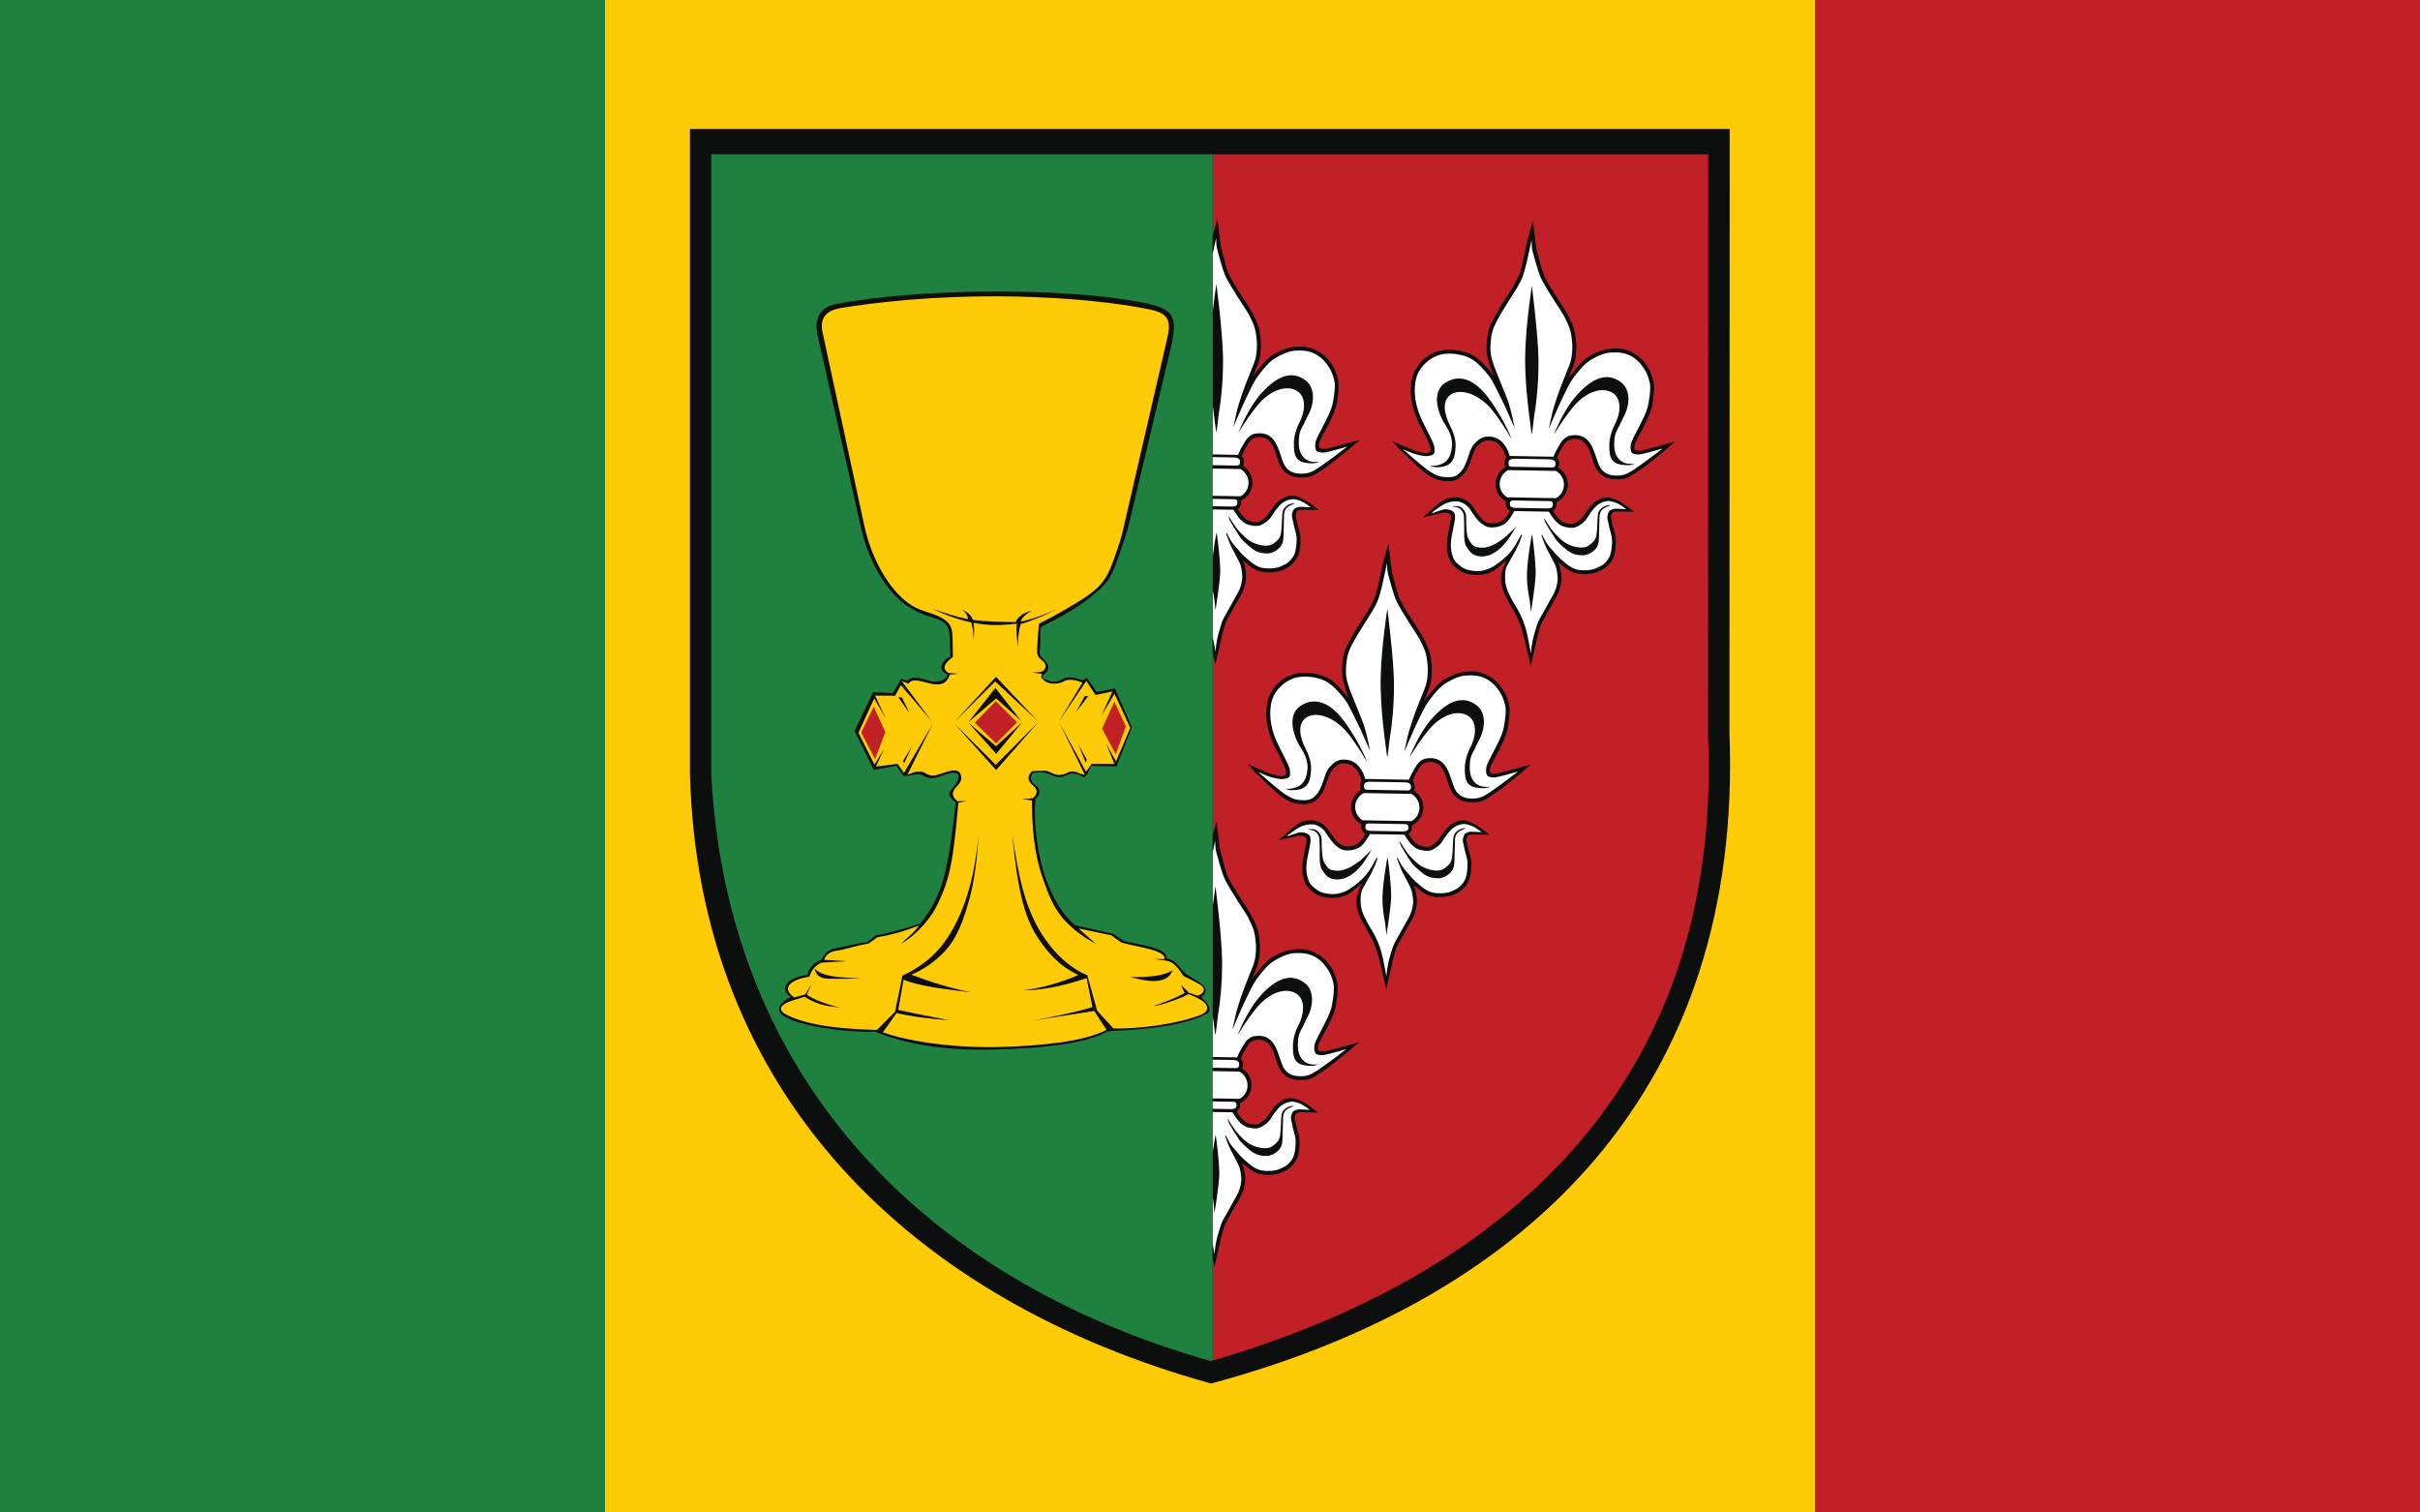
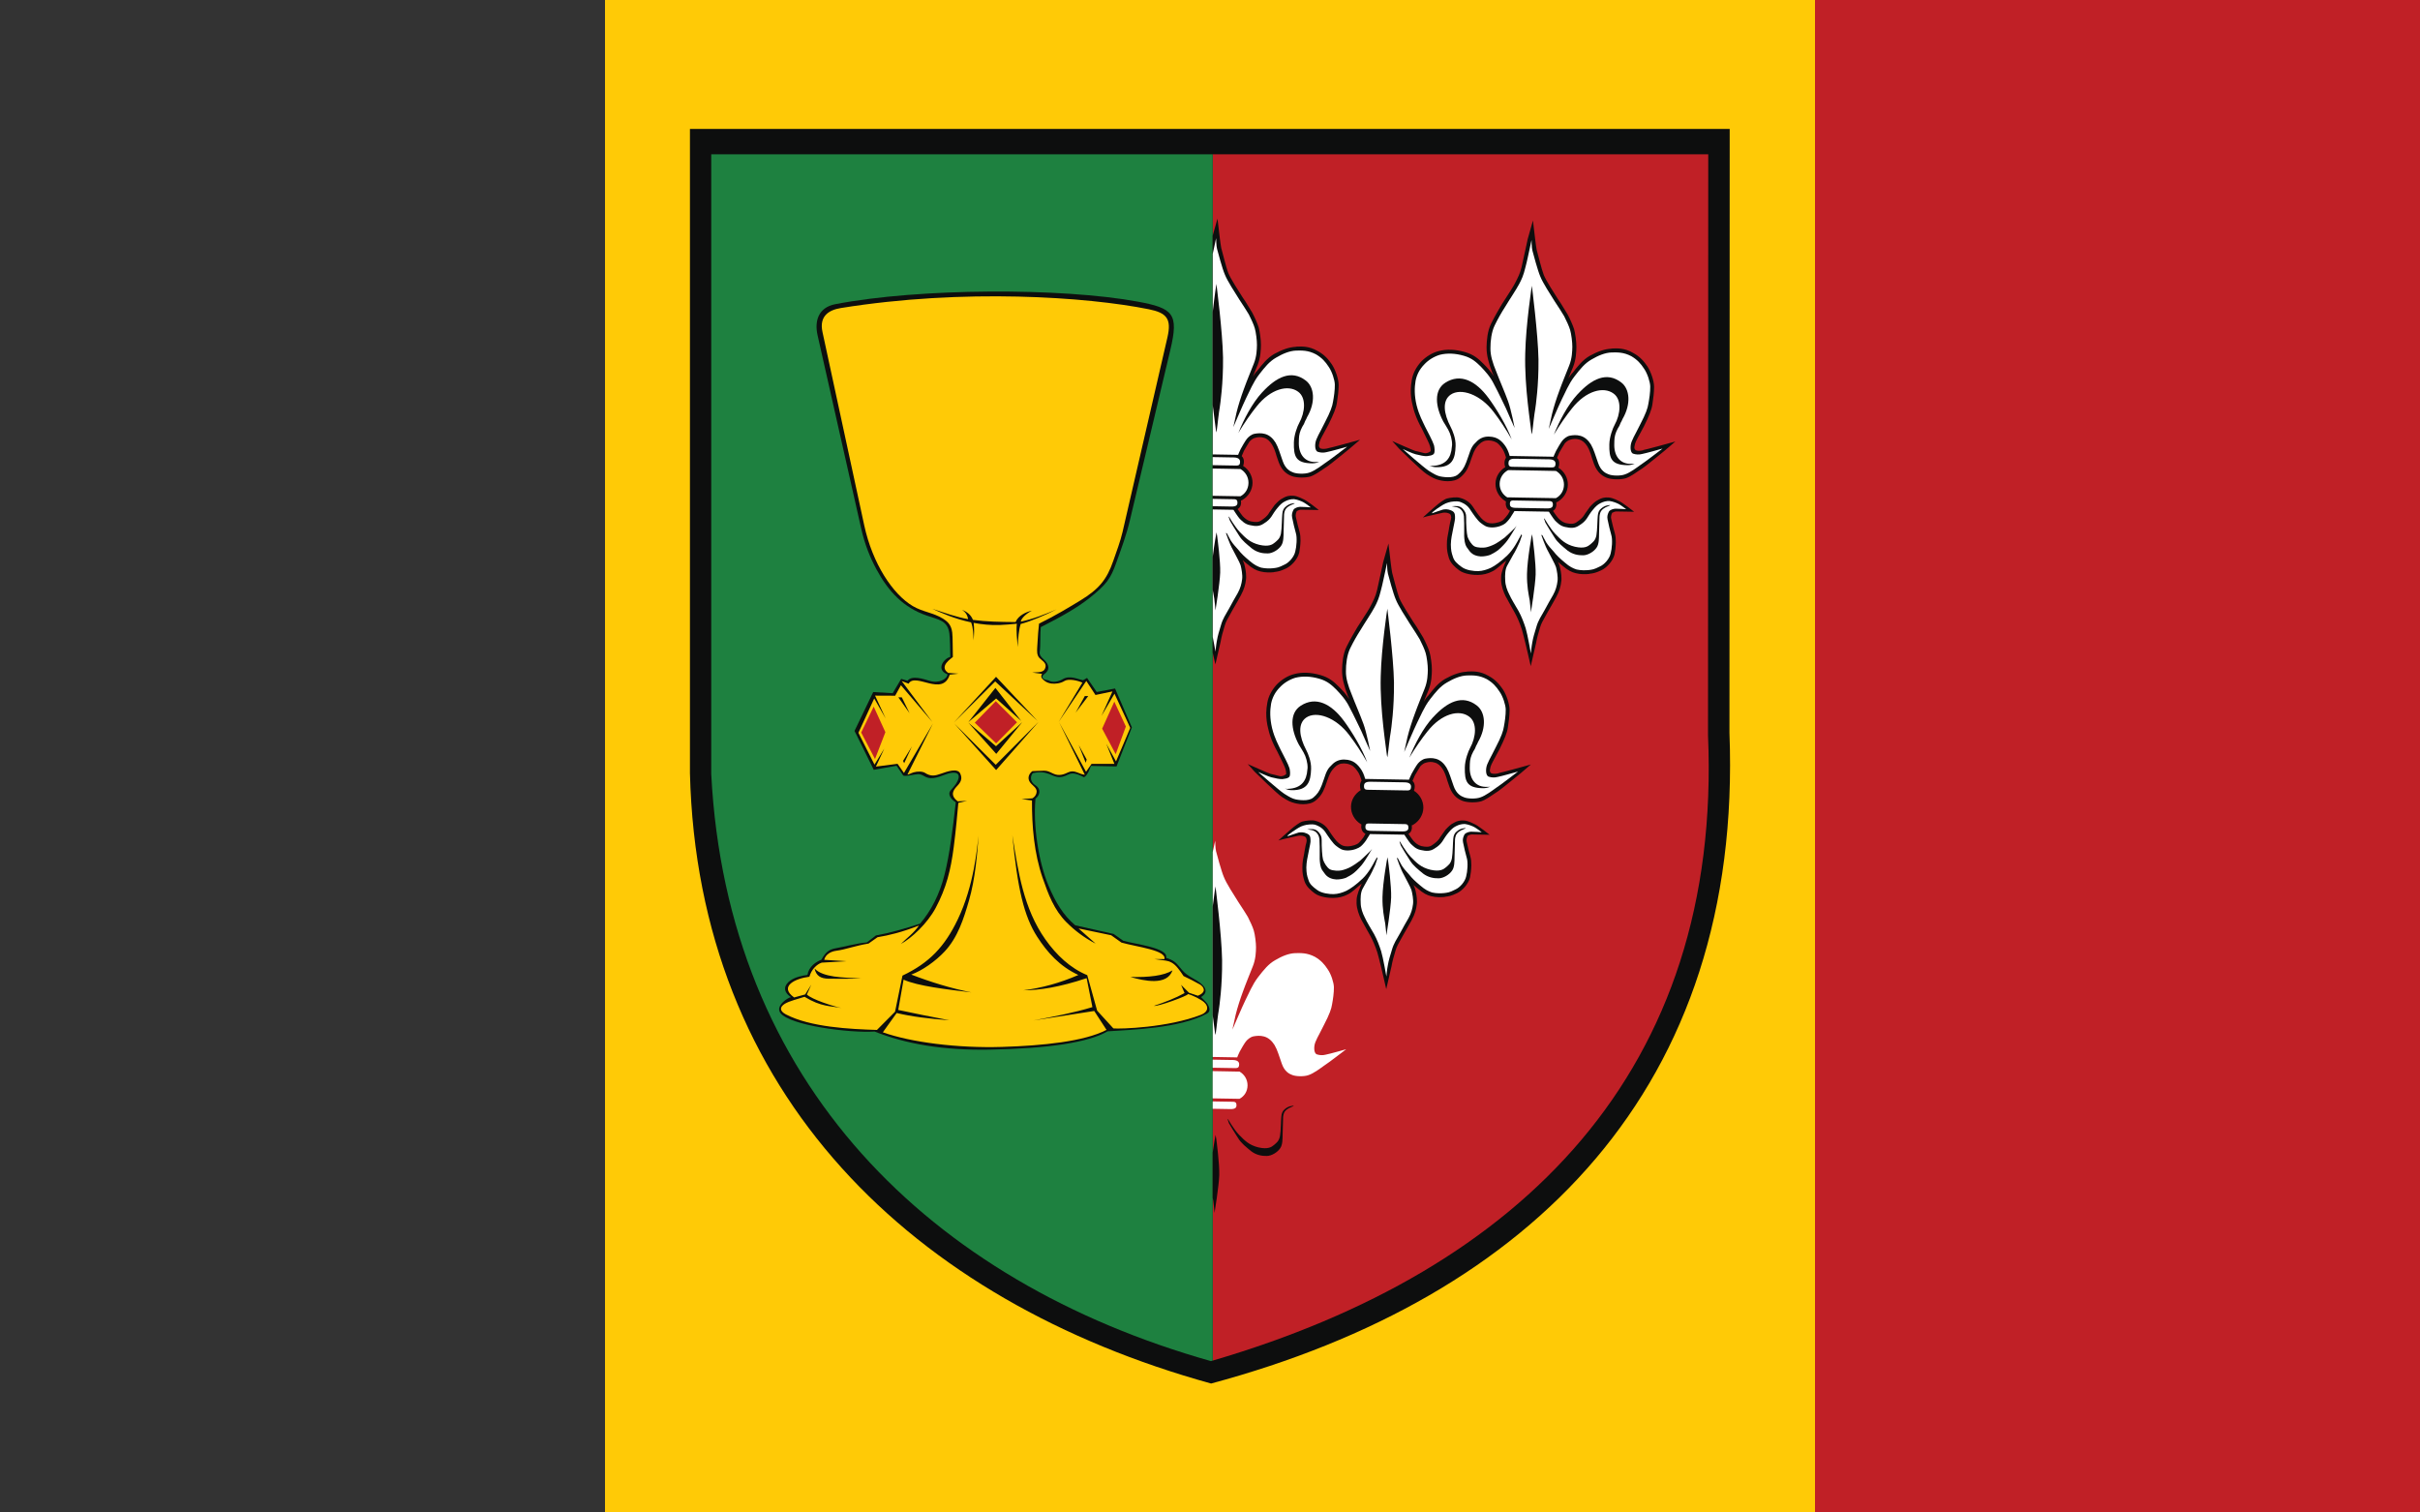
<svg xmlns="http://www.w3.org/2000/svg" id="a" width="800" height="500" viewBox="0 0 800 500">
  <rect x="0" y="0" width="800" height="500" fill="#333333" stroke="none" />
  <rect x="200" width="400" height="500" fill="#ffca06" />
-   <rect width="200" height="500" fill="#1e8140" />
  <rect x="600" width="200" height="500" fill="#c02026" />
  <g id="b">
    <path id="c" d="M228.08,42.62h343.72c0,49.65-.08,149.96-.08,199.62,4.48,117.11-65.32,186.63-171.36,215.13-98.64-27.29-169.66-95.6-172.28-201.78V42.62h0Z" fill="#0d0e0e" fill-rule="evenodd" />
    <path id="d" d="M400.89,51h163.82c0,47.76-.08,144.25-.08,192.02,4.71,110.96-61.7,176.86-163.74,206.77V51h0Z" fill="#c02026" fill-rule="evenodd" />
    <path id="e" d="M235.12,51h165.77V449.79c-.19,.06-.39,.12-.58,.17-92.89-26.25-159.94-91.96-165.19-194.1V51h0Z" fill="#1e8140" fill-rule="evenodd" />
    <path id="f" d="M314.15,217.2c0-1.94-.13-6.52-.31-7.82-.61-4.32-3.54-4.5-7.54-5.9-7.64-2.66-12.58-7.89-16.55-15.25-2.03-3.77-3.84-8.08-5.05-13.46l-14.43-63.96c-1.05-4.64,.21-9.15,5.85-10.25,27.79-5.37,74.8-5.48,99.93-.86,11.84,2.18,13.68,3.99,10.84,15.96l-13.35,56.24c-1.21,5.09-2.82,9.37-4.58,14.28-1.76,4.93-3.05,6.97-8.9,11.59-3.78,2.98-9.01,6.03-16,9.55-.25,2.05-.03,6.12-.35,8.2-.16,1,.52,1.74,1.27,2.42,1.84,1.66,2.3,3.47,.18,4.97-.82,.58-1.06,1.69,1.42,1.99,1.33,.88,3.27,.49,4.79-.41,2.29-1.35,4.87,.04,6.66,.38l1.33-.76,3.19,4.65,6.06-1.16,5.56,12.86-5.07,12.91-8.47-.17c-.23,.65-1.12,3.23-2.29,3.74-5.13-2.71-4.82-.14-8.06-.05-2.6,.07-4.03-2.47-8.86-1.29-.65,.68-1.23,2.65,.84,3.97,1.88,1.2,1.67,3.19,.05,4.45-.83,8.64,.96,20.78,4.28,28.69,2.34,5.58,4.88,9.83,8.87,13.18l12.67,2.85,3.2,2.26c3.95,1.14,15.1,2.33,14.14,5.65,2.49,.71,3.42,1.76,4.28,2.8,.79,.96,1.5,1.85,2.43,2.57,1.53,1.18,3.1,1.75,4.59,2.92,1.91,1.5,2.65,3.17,.27,4.68,.39,.47,1.29,1.19,1.9,1.98,.72,.93,1.52,2.67,.09,3.45-9.1,4.98-25.26,5.36-32.91,5.89-6.29,3.7-19.71,5.69-38.84,6.05-15.56,.29-27.95-1.91-38.14-5.98-8.38,.55-28.09-2.04-31.15-6.13-1.82-2.43,2.72-5.25,3.52-5.23-3-1.97-2.19-4.15-.21-5.53,1.58-1.1,3.96-1.65,5.62-1.81,.45-2.77,2.8-4.35,4.61-5.04,1.33-2.34,2.37-3.38,4.66-3.78,2.82-.48,7.1-1.69,10.4-1.95l2.97-2.3c4.33-.76,9.32-2.18,14.6-3.9,3.67-4.27,6.48-9.77,8.11-16.29,1.7-6.83,2.68-14.85,3.69-23.84-1.3-.76-2.87-2.47-1.73-3.87,.85-1.05,1.7-1.85,2.29-3.09,1.27-2.67-.55-3.29-3.18-2.49-2.42,.74-5.11,2.34-7.6,.93-1.28-.72-1.67-.92-3.26-.66-1.37,.22-2.83,.62-3.86,.38l-2.23-3.26-7.54,1.34-6.36-12.86,6.17-12.85,6.45,.38,2.8-4.74,2.11,.62c1.37-1.91,5.43-.55,7.23,.02,3.17,1,5.92-.63,5.95-2.15-3.98-1.54-1.14-5.27,.97-5.76Z" fill="#0d0e0e" fill-rule="evenodd" />
    <g id="g">
      <path id="h" d="M543.24,148.83c-.7,.17-1.7,.33-2.51,.02-.06-.12-.46-.36-.45-.9,0-.12,0-.3,.07-.47,.08-1,.68-2.06,1.64-3.82l1.45-2.7c1.69-3.41,2.54-5.47,2.8-7.24,.33-2.07,.53-3.9,.56-5.45v-.53c-.02-1.78-1.02-4.82-2.21-6.62-1.08-1.56-2.33-3.18-4.75-4.47-2.82-1.65-5.21-1.52-7.08-1.43l-.12,.06c-2.1,.08-4.44,.87-7.14,2.37-2.35,1.38-3.84,3.31-5.63,5.59l-.35,.35c-.36,.53-.77,.99-1.08,1.58,.25-.65,.67-1.65,.67-1.65l.91-2.18c1.03-2.59,1.08-5.14,1.1-6.68,.03-1.66-.39-4.57-.77-5.88-.44-1.37-1.39-3.46-2.13-4.84l-2.21-3.6-.97-1.44c-1.08-1.68-3.91-6.05-4.69-7.97-.72-1.79-1.97-7.03-2.36-8.34-.16-.65-.31-2.2-.47-3.27l-.76-6.42-1.74,6.14-.63,2.95-1.39,6.32c-.5,2.07-1.22,3.48-2.07,5.12-.48,1-1.8,3.05-2.94,4.81l-1.55,2.4c-.9,1.53-2.22,3.75-3.48,6.28-1.27,2.47-1.5,5.78-1.53,7.74v.42c.01,2.31,.61,4.75,1.89,8.15,0,0,.34,.66,.5,1.13-1.08-1.68-2.33-3.01-3.48-4.15-1.6-1.63-3.21-3.02-6.11-3.84-3.13-.89-6.04-1-8.55-.33-2.11,.49-4.34,1.88-5.94,3.57-1.54,1.75-2.63,3.69-3.02,5.93-.2,1.12-.33,2.19-.35,3.25-.03,1.77,.17,3.56,.66,5.4,.65,2.92,1.66,4.89,2.39,6.38l.56,1.02,.96,1.97c.67,1.38,1.57,3.11,1.79,3.94,.16,.54,.21,1.01,.21,1.31v.35c-.24,.12-.65,.46-.89,.52l-.76,.16c-.46,.05-1.74-.44-3.42-.77-.58-.13-6.24-2.66-7.63-3.27l2.28,2.53c.29,.24,7.21,7.18,9.11,8.4,1.96,1.28,2.88,1.65,4.1,1.97,.93,.25,2.44,.52,4.01,.31,1.46-.21,2.51-.55,3.88-2.01,1.24-1.28,1.91-2.63,2.89-5.7,.92-2.71,1.45-3.35,2.4-4.35,.89-.93,1.89-1.39,3.17-1.36,1.45,.03,2.32,.52,2.84,.82,.63,.49,1.26,1.21,1.88,2.17,.45,.78,.9,2.03,1,2.45l.05,.3c-.36,.47-.49,1.12-.5,1.65,0,.35,.04,.95,.27,1.43-1.95,1.21-3.2,3.2-3.24,5.46-.04,2.31,1.2,4.47,3.1,5.69l.29,.18h.06c-.06,.35-.07,.71-.07,.83,0,.53,.2,1.72,1.41,2.28l-.66,1.17c-.18,.29-1.19,1.52-1.72,1.99-.47,.35-1.88,.97-3.57,1-1.34-.02-1.8-.27-2.72-.94l-.23-.18c-.8-.61-2.17-2.53-3.02-3.85l-.4-.6c-1.36-2.04-3.5-2.67-4.2-2.86-1.1-.37-3.26-.06-4.31,.22-.88,.22-2.7,1.61-3.65,2.43-1,.81-4.32,3.84-4.32,3.84,1.11-.4,5.85-1.38,6.26-1.49,.59-.17,1.58-.21,2.38,.16,.4,.19,.63,.37,.68,1.08l.06,.12c0,.35-.14,1-.38,1.83l-.32,1.71-.13,.83c-.32,1.59-.64,3.01-.61,4.73-.03,1.95,.24,2.97,.68,4.46,.61,1.79,1.87,2.88,3.37,4.03,1.84,1.34,4.86,1.57,6.26,1.53,1.57-.03,3.21-.36,4.8-1.22,1.41-.69,2.89-2.26,4.54-3.54-.6,1.17-1.69,3.82-1.72,5.3l-.02,1.24c.08,1.96,.8,3.81,1.48,5.24l1.92,3.47,1.18,2.1c.85,1.56,1.63,3.41,2.29,5.43,.55,1.85,1.96,7.8,1.96,7.86l.98,4.28,1.76-7.62c.26-1.54,.64-2.95,1.31-5.13,.37-1.36,1.03-2.41,1.81-3.82l.78-1.41,1.68-2.93,1.08-1.94c1.09-2,1.52-3.71,1.66-5.07,.06-.29,.07-.59,.08-.95,.03-1.66-.41-3.5-.62-4.28-.11-.36-.28-.78-.56-1.31,.46,.36,.86,.79,1.38,1.15,1.89,1.63,3.16,2.25,4.49,2.57,1.68,.44,3.37,.36,4.42,.26l.18-.06c1.23-.16,1.98-.26,3.92-1.18,1.7-.8,3.78-2.95,4.34-5.26,.19-.94,.39-2.48,.42-3.9,.02-1.06-.08-2.08-.3-2.91-.27-.9-1.09-4.05-1.25-5,0-.18-.05-.3-.05-.48,0-.36,.13-.95,.37-1.42,.17-.11,1-.46,1.29-.45l5.99,.1-2.12-1.64c-.29-.18-1.84-1.39-2.59-1.76-.63-.31-2.25-1.17-3.58-1.31-1.51-.15-2.57,.19-3.45,.71-1.23,.57-2,1.45-2.84,2.32l-1.67,2.34-.48,.76c-.54,.7-1.13,1.23-2.31,2.04-.94,.63-1.93,.62-3.5,.29-1.16-.31-1.96-1.04-2.48-1.58l-.17-.18c-.29-.3-.97-1.32-1.65-2.28,1-.58,1.13-1.58,1.14-2.06,0-.12,0-.47-.04-.83h.24l.29-.17c1.94-1.15,3.26-3.26,3.3-5.57,.04-2.25-1.2-4.47-3.11-5.63,.19-.47,.25-1,.26-1.36,.01-.59-.09-1.31-.73-1.91l.79-1.83c.48-.76,1.56-2.7,1.8-2.99,.48-.53,1.24-1.11,1.89-1.21,.82-.23,1.75-.38,2.91,0,.99,.25,1.9,1.04,2.64,2.24,.62,1.02,1.07,2.27,1.51,3.82l.72,2.09c1.17,3.04,3.02,4.02,4.35,4.52,1.56,.56,4.42,.61,6.11,.11,1.52-.51,3.35-1.84,4.71-2.76l.88-.58c1.06-.69,7.26-5.8,7.5-5.98l3.31-2.84c-1.58,.45-9.89,2.73-10.65,2.83h0Z" fill="#0d0e0e" />
      <path id="i" d="M500.74,141.63s-1.17-6.18-2.23-9.05c-1.05-2.92-2.85-6.99-3.9-9.79-1.17-2.81-1.95-5.31-1.9-7.68-.02-2.31,.33-5.39,1.41-7.56,1.09-2.24,2.23-4.23,3.48-6.17,1.14-1.94,3.71-5.75,4.55-7.39,.84-1.53,1.51-3.06,2.07-5.42,.62-2.24,1.13-4.96,1.45-6.32,.25-1.3,.63-2.89,.63-2.89,0,0,.01,2.49,.29,3.5,.33,1.25,1.75,6.61,2.59,8.52,.78,2.03,3.28,5.87,4.75,8.21,1.53,2.34,2.44,3.72,3.17,4.98,.67,1.32,1.63,3.35,1.96,4.54,.38,1.25,.74,4.1,.72,5.52-.03,1.48-.07,3.79-1.04,6.21-.92,2.35-2.37,5.83-3.29,8.42-.92,2.47-1.84,5.36-2.4,7.66-.51,2.42-1.08,4.9-1.08,4.9,0,0,3.34-7.82,4.31-9.76,.96-1.88,2.3-5.18,4.21-7.63,1.91-2.46,3.4-4.33,5.63-5.59,2.24-1.32,4.46-2.23,6.56-2.32,1.86-.03,3.96-.17,6.62,1.24,1.96,1.16,3.1,2.43,4.18,4.1,1.14,1.62,2.02,4.42,2.05,5.91,.03,1.84-.31,4.09-.62,5.74-.2,1.36-.81,3.19-2.68,6.77-1.81,3.7-2.95,5.28-3.15,6.94-.2,1.66,.25,2.67,.94,2.8,.81,.25,1.8,.33,2.85,.05,.99-.16,6.73-1.78,6.73-1.78,0,0-6.2,4.75-7.26,5.39-1.06,.75-3.48,2.61-5.24,3.17-1.41,.51-4.03,.47-5.3-.03-1.04-.37-2.6-1.17-3.49-3.74-.94-2.62-1.43-4.53-2.39-6.15-.79-1.26-1.88-2.4-3.45-2.85-1.39-.38-2.5-.22-3.49-.06-1.11,.22-2.06,1.09-2.53,1.68-.48,.58-1.68,2.64-2.04,3.34-.36,.65-.85,1.95-.85,1.95l-.87-.02-13.62-.24s-.44-1.73-1.17-2.87c-.68-1.08-1.42-1.92-2.28-2.53-.81-.55-1.85-.98-3.48-1.01-1.57-.03-2.98,.54-4.11,1.77-1.18,1.11-1.72,1.87-2.64,4.81-.98,2.94-1.58,4.12-2.65,5.23-1.13,1.22-1.89,1.45-3.17,1.6-1.28,.1-2.5-.04-3.49-.24-1.1-.26-1.91-.69-3.75-1.85-1.79-1.16-8.61-7.2-8.61-7.2,0,0,3.35,1.54,4.28,1.74,1.28,.32,2.96,.7,3.77,.6,.82-.16,1.81-.14,2.29-.85,.3-.59,.2-1.83-.01-2.73-.44-1.43-2.08-4.42-2.92-6.1-.79-1.73-1.97-3.71-2.84-7.16-.76-3.21-.71-5.82-.33-8.07,.45-2.19,1.41-3.89,2.83-5.35,1.37-1.52,3.31-2.67,5.18-3.23,2.4-.61,5.13-.5,7.91,.31,2.72,.76,4.16,2.15,5.59,3.54,1.37,1.44,3.2,3.37,4.44,5.94,1.36,2.51,3.54,7.17,3.88,7.83,.28,.72,2.97,6.69,2.97,6.69h0Z" fill="#fff" />
      <path id="j" d="M512.09,151.84l-1.34-.02-8.62-.15-1.34-.02c-1.81-.03-2.11,.68-2.12,1.39-.02,1.36,.68,1.26,2.07,1.28l1.34,.02,8.62,.15,1.34,.02c1.46,.03,2.15,.15,2.18-1.21,.01-.71-.38-1.43-2.13-1.46Z" fill="#fff" />
      <path id="k" d="M511.34,168.07l-1.22-.02-7.92-.14-1.16-.02c-1.63-.03-1.92-.57-1.9-1.28,.02-1.3,.6-1.17,1.95-1.15l1.16,.02,7.92,.14,1.22,.02c1.28,.02,1.98-.09,1.96,1.22-.01,.71-.37,1.24-2,1.21Z" fill="#fff" />
      <path id="l" d="M514.35,155.68h-.41l-4.6-.09-5.76-.1-4.6-.08h-.41c-1.65,.85-2.78,2.55-2.81,4.51-.03,1.95,.99,3.57,2.49,4.49h.58l4.77,.09,5.42,.09,4.77,.08h.58c1.59-.85,2.61-2.44,2.64-4.39,.03-1.96-1.04-3.69-2.66-4.61h0Z" fill="#fff" />
      <path id="m" d="M500.67,168.95l11.35,.2s1.53,2.4,2.1,3c.63,.55,1.6,1.75,3.34,2.07,1.74,.39,3.08,.47,4.49-.46,1.41-.86,2.01-1.51,2.6-2.33,.54-.88,1.32-2.11,2.09-2.99,.77-.94,1.48-1.63,2.42-2.09,1-.52,2.05-.79,3.04-.72,1.1,.14,2.49,.69,3.13,1.06,.69,.37,2.36,1.65,2.36,1.65,0-.06-3.14-.17-3.49-.18-.41,0-1.75,.2-2.23,.97-.37,.76-.67,1.53-.45,2.54,.16,1.01,.97,4.34,1.25,5.24,.44,1.43,.21,4.45-.22,6.04-.38,1.77-2.1,3.7-3.57,4.32-2,1.03-2.52,1.02-3.69,1.18-1.05,.1-2.57,.14-4.01-.19-1.16-.38-2.26-.87-3.92-2.32-1.67-1.39-2.75-2.42-3.67-3.62-1.03-1.14-1.71-1.87-2.45-3.01-.68-1.2-1.24-2.33-1.24-2.33l-.4-.19s1.33,3.88,2.29,5.5c.79,1.61,2.26,4.13,2.59,5.2,.27,1.07,.7,3.15,.5,4.63-.2,1.54-.57,2.95-1.48,4.6-.9,1.58-1.62,2.76-2.76,4.93-1.2,2.11-2.16,3.52-2.72,5.52-.62,2.01-1.11,3.6-1.37,5.19-.32,1.59-.47,3.67-.47,3.67,0,0-1.11-6.36-1.72-8.33-.61-1.91-1.39-3.94-2.34-5.67-.96-1.68-2.49-4.13-3.11-5.57-.68-1.32-1.29-2.99-1.32-4.65-.09-1.72-.06-3.56,.67-4.85,.72-1.29,1.56-2.88,1.98-3.58,.54-.76,1.69-3.17,2.17-4.29,.37-1.24,.73-2.06,.73-2.06l-.17-.42s-.66,1.12-.9,1.58c-.24,.47-1.75,3.47-3.82,5.45-2.13,2.04-4.02,3.37-5.37,4.05-1.35,.63-2.81,1.08-4.27,1.11-1.34,.03-3.96-.25-5.45-1.4-1.44-1.04-2.47-1.94-2.85-3.31-.5-1.43-.66-2.21-.69-4.1,.03-1.84,.41-3.43,.79-5.32,.33-1.83,.69-3.01,.59-3.84-.04-.89-.09-1.6-1.3-2.1-1.1-.49-2.03-.39-2.67-.28-.82,.22-3.63,1.24-3.63,1.24l.12-.35s1.42-1.16,2.13-1.56c.65-.46,2-1.39,3.11-1.67,.99-.34,2.86-.48,3.62-.29,.64,.19,2.31,.75,3.45,2.37,1.08,1.62,2.61,3.96,3.76,4.75,1.09,.79,1.72,1.4,3.7,1.43,1.98-.03,3.62-.77,4.33-1.35,.71-.58,1.78-1.92,2.02-2.46,.3-.41,1.02-1.64,1.02-1.64h0Z" fill="#fff" />
      <path id="n" d="M506.4,94.43s-1.97,12.65-2.19,22.37c-.31,11.2,1.85,23.98,2.04,26.12,.11,.42,.17,.66,.17,.66l.33-2.49s.49-4.5,.74-5.68c.19-1.24,1.19-8.1,1.1-16.58-.15-8.48-2.2-24.4-2.2-24.4h0Z" fill="#0d0e0e" />
      <path id="o" d="M492.07,131.58c-4.21-5.71-9.29-8.28-14.3-5.05-3.77,2.43-3.34,7.76-.63,12.85,.51,.9,1.08,1.68,1.58,2.63,.79,1.38,1.34,3.4,1.31,5.06,0,.24-.07,.41-.07,.59-.24,3.67-1.97,6.19-6.46,6.35-.35,0-.64-.01-.99-.08,.64,.25,1.39,.5,2.15,.51,5.53,.16,6.4-2.91,6.53-7,.1-2.55-1.07-5.23-1.58-6.19-2.42-4.6-2.88-8.82-.05-10.79,3.36-2.31,9.85-.12,14.28,5.82,1.76,2.29,4.04,5.64,5.9,8.99-1.67-4.59-5.12-10.23-7.68-13.71h0Z" fill="#0d0e0e" />
      <path id="p" d="M521.49,130.37c4.75-5.19,9.68-7.6,14.45-3.95,2.87,2.18,3.31,7.17,.43,12.1-.12,.41-.48,1-.61,1.23-.43,1.12-.37,.94-.97,1.94-.78,1.47-1.09,2.65-1.12,4.07l-.03,1.48c.05,3.79,2.16,6.26,5.71,6.09,.35,0,.7,.01,1.05-.04-.65,.28-1.53,.51-2.34,.49-5.47-.04-6.13-2.3-6.05-6.87,.04-2.55,1.2-5.49,1.74-6.43,1.98-3.58,2.42-8.38-.34-10.38-3.27-2.43-9.07-.99-13.71,4.86-1.85,2.28-4.05,5.44-6.03,8.73,1.82-4.53,4.54-9.76,7.8-13.32h0Z" fill="#0d0e0e" />
-       <path id="q" d="M506.42,176.64s-1.54,8.15-1.63,13.13c-.07,3.97,.52,6.65,.9,8.73,.26,2.08,.4,3.92,.4,3.92,0,0,1.44-8.81,1.56-12.48,.12-3.67-.9-11.46-1.01-12.17-.16-.71-.21-1.13-.21-1.13Z" fill="#0d0e0e" />
+       <path id="q" d="M506.42,176.64s-1.54,8.15-1.63,13.13c-.07,3.97,.52,6.65,.9,8.73,.26,2.08,.4,3.92,.4,3.92,0,0,1.44-8.81,1.56-12.48,.12-3.67-.9-11.46-1.01-12.17-.16-.71-.21-1.13-.21-1.13" fill="#0d0e0e" />
      <path id="r" d="M479.91,167.35h.17c.41-.05,1.46-.09,1.87-.02,.93,.13,1.5,.68,1.9,1.22,.46,.6,.85,1.2,.83,2.45-.04,2.07,.14,5.33,.47,6.47,.39,1.07,1.24,2.51,2.22,3.12,1.04,.55,3.08,.53,3.84,.36,.82-.16,2.05-.61,2.93-1.07,.88-.46,2.59-1.61,3.3-2.19,.65-.52,3.26-3.09,3.26-3.09l.65-.76s-2.52,4.23-2.99,4.75c-.42,.65-2.08,2.45-2.97,3.15-.83,.7-1.94,1.27-2.71,1.67-.76,.28-1.93,.56-3.15,.54-1.16-.08-2.61-.4-3.64-1.66-.96-1.38-1.37-1.51-1.69-3.23-.21-1.49-.2-2.26-.17-3.5,.02-1.25,0-3.68-.09-4.92-.16-1.19-.5-1.61-.95-2.15-.4-.42-.92-.67-1.32-.79-.47-.07-1.74-.33-1.74-.33h0Z" fill="#0d0e0e" />
      <path id="s" d="M510.59,171.44s1.81,3.23,3.58,5.1c1.83,1.87,3.32,3.44,6.45,4.2,3.14,.71,4.31-.1,5.14-.8,.82-.76,1.59-1.16,1.97-2.93,.32-1.77,.33-5.51,.46-6.51,.08-1.07,.44-1.89,1.15-2.41,.71-.64,1.59-.98,2.17-1.03,.52-.17,.82-.04,.82-.04,0,0-1.18,.51-1.64,.74-.47,.29-.88,.52-1.24,.98-.35,.35-.6,1.12-.68,1.88-.07,.65-.08,4.74-.16,5.93-.02,1.31,0,3.32-.78,4.43-.9,1.4-2.95,2.61-4.53,2.59-1.57,.03-3.43-.3-5.1-1.57-1.6-1.33-3.33-2.67-4.29-4.29-1.02-1.56-2.78-4.43-3.06-4.97-.17-.47-.44-1.31-.44-1.31h.17Z" fill="#0d0e0e" />
    </g>
    <g id="t">
      <path id="u" d="M495.47,255.61c-.7,.17-1.7,.33-2.51,.02-.06-.12-.46-.36-.45-.9,0-.12,0-.3,.07-.47,.08-1,.68-2.06,1.64-3.82l1.45-2.7c1.69-3.41,2.54-5.47,2.8-7.24,.33-2.07,.53-3.9,.56-5.45v-.53c-.02-1.78-1.02-4.82-2.21-6.62-1.08-1.56-2.33-3.18-4.75-4.47-2.82-1.65-5.21-1.52-7.08-1.43l-.12,.06c-2.1,.08-4.44,.87-7.14,2.37-2.35,1.38-3.84,3.31-5.63,5.59l-.35,.35c-.36,.53-.77,.99-1.08,1.58,.25-.65,.67-1.65,.67-1.65l.91-2.18c1.03-2.59,1.08-5.14,1.1-6.68,.03-1.66-.39-4.57-.77-5.88-.44-1.37-1.39-3.46-2.13-4.84l-2.21-3.6-.97-1.44c-1.08-1.68-3.91-6.05-4.69-7.97-.72-1.79-1.97-7.03-2.36-8.34-.16-.65-.31-2.2-.47-3.27l-.76-6.42-1.74,6.14-.63,2.95-1.39,6.32c-.5,2.07-1.22,3.48-2.07,5.12-.48,1-1.8,3.05-2.94,4.81l-1.55,2.4c-.9,1.53-2.22,3.75-3.48,6.28-1.27,2.47-1.5,5.78-1.53,7.74v.42c.01,2.31,.61,4.75,1.89,8.15,0,0,.34,.66,.5,1.13-1.08-1.68-2.33-3.01-3.48-4.15-1.6-1.63-3.21-3.02-6.11-3.84-3.13-.89-6.04-1-8.55-.33-2.11,.49-4.34,1.88-5.94,3.57-1.54,1.75-2.63,3.69-3.02,5.93-.2,1.12-.33,2.19-.35,3.25-.03,1.77,.17,3.56,.66,5.4,.65,2.92,1.66,4.89,2.39,6.38l.56,1.02,.96,1.97c.67,1.38,1.57,3.11,1.79,3.94,.16,.54,.21,1.01,.21,1.31v.35c-.24,.12-.65,.46-.89,.52l-.76,.16c-.46,.05-1.74-.44-3.42-.77-.58-.13-6.24-2.66-7.63-3.27l2.28,2.53c.29,.24,7.21,7.18,9.11,8.4,1.96,1.28,2.88,1.65,4.1,1.97,.93,.25,2.44,.52,4.01,.31,1.46-.21,2.51-.55,3.88-2.01,1.24-1.28,1.91-2.63,2.89-5.7,.92-2.71,1.45-3.35,2.4-4.35,.89-.93,1.89-1.39,3.17-1.36,1.45,.03,2.32,.52,2.84,.82,.63,.49,1.26,1.21,1.88,2.17,.45,.78,.9,2.03,1,2.45l.05,.3c-.36,.47-.49,1.12-.5,1.65,0,.35,.04,.95,.27,1.43-1.95,1.21-3.2,3.2-3.24,5.46-.04,2.31,1.2,4.47,3.1,5.69l.29,.18h.06c-.06,.35-.07,.71-.07,.83,0,.53,.2,1.72,1.41,2.28l-.66,1.17c-.18,.29-1.19,1.52-1.72,1.99-.47,.35-1.88,.97-3.57,1-1.34-.02-1.8-.27-2.72-.94l-.23-.18c-.8-.61-2.17-2.53-3.02-3.85l-.4-.6c-1.36-2.04-3.5-2.67-4.2-2.86-1.1-.37-3.26-.06-4.31,.22-.88,.22-2.7,1.61-3.65,2.43-1,.81-4.32,3.84-4.32,3.84,1.11-.4,5.85-1.38,6.26-1.49,.59-.17,1.58-.21,2.38,.16,.4,.19,.63,.37,.68,1.08l.06,.12c0,.35-.14,1-.38,1.83l-.32,1.71-.13,.83c-.32,1.6-.64,3.01-.61,4.73-.03,1.95,.24,2.97,.68,4.46,.61,1.79,1.87,2.88,3.37,4.03,1.84,1.34,4.86,1.57,6.26,1.53,1.57-.03,3.21-.36,4.8-1.22,1.41-.69,2.89-2.26,4.54-3.54-.6,1.17-1.69,3.82-1.72,5.3l-.02,1.24c.08,1.96,.8,3.81,1.48,5.24l1.92,3.47,1.18,2.1c.85,1.56,1.63,3.41,2.29,5.43,.55,1.85,1.96,7.8,1.96,7.86l.98,4.28,1.76-7.62c.26-1.54,.64-2.95,1.31-5.13,.37-1.36,1.03-2.41,1.81-3.82l.78-1.41,1.68-2.93,1.08-1.94c1.09-2,1.52-3.71,1.66-5.07,.06-.29,.07-.59,.08-.95,.03-1.66-.41-3.5-.62-4.28-.11-.36-.28-.78-.56-1.31,.46,.36,.86,.79,1.38,1.15,1.89,1.63,3.16,2.25,4.49,2.57,1.68,.44,3.37,.36,4.42,.26l.18-.06c1.23-.16,1.98-.26,3.92-1.18,1.7-.8,3.78-2.95,4.34-5.26,.19-.94,.39-2.48,.42-3.9,.02-1.06-.08-2.08-.3-2.91-.27-.89-1.09-4.05-1.25-5,0-.18-.05-.3-.05-.48,0-.36,.13-.95,.37-1.42,.17-.11,1-.46,1.29-.45l5.99,.1-2.12-1.64c-.29-.18-1.84-1.39-2.59-1.76-.63-.31-2.25-1.17-3.58-1.31-1.51-.15-2.57,.19-3.45,.71-1.23,.57-2,1.45-2.84,2.32l-1.67,2.34-.48,.76c-.54,.7-1.13,1.23-2.31,2.04-.94,.63-1.93,.62-3.5,.29-1.16-.31-1.96-1.04-2.48-1.58l-.17-.18c-.29-.3-.97-1.32-1.65-2.28,1-.58,1.13-1.58,1.14-2.06,0-.12,0-.47-.04-.83h.24l.29-.17c1.94-1.15,3.26-3.26,3.3-5.57,.04-2.25-1.2-4.47-3.11-5.63,.19-.47,.25-1,.26-1.36,.01-.59-.09-1.31-.73-1.91l.79-1.83c.48-.76,1.56-2.7,1.8-2.99,.48-.53,1.24-1.11,1.89-1.21,.82-.23,1.75-.38,2.91,0,.99,.25,1.9,1.04,2.64,2.24,.62,1.02,1.07,2.27,1.51,3.82l.72,2.09c1.17,3.04,3.02,4.02,4.35,4.52,1.56,.56,4.42,.61,6.11,.11,1.52-.51,3.35-1.84,4.71-2.76l.88-.58c1.06-.69,7.26-5.8,7.5-5.98l3.31-2.84c-1.58,.45-9.89,2.73-10.65,2.84h0Z" fill="#0d0e0e" />
      <path id="v" d="M452.97,248.4s-1.17-6.18-2.23-9.05c-1.05-2.92-2.85-6.99-3.9-9.79-1.17-2.81-1.95-5.31-1.9-7.68-.02-2.31,.33-5.39,1.41-7.56,1.09-2.24,2.23-4.23,3.48-6.17,1.14-1.94,3.71-5.75,4.55-7.39,.84-1.53,1.51-3.06,2.07-5.42,.62-2.24,1.13-4.96,1.45-6.32,.25-1.3,.63-2.89,.63-2.89,0,0,.01,2.49,.29,3.5,.33,1.25,1.75,6.61,2.59,8.52,.78,2.03,3.28,5.87,4.75,8.21,1.53,2.34,2.44,3.72,3.17,4.98,.67,1.32,1.63,3.35,1.96,4.54,.38,1.25,.74,4.1,.72,5.52-.03,1.48-.07,3.79-1.04,6.21-.92,2.35-2.37,5.83-3.29,8.42-.92,2.47-1.84,5.36-2.4,7.66-.51,2.42-1.08,4.9-1.08,4.9,0,0,3.34-7.82,4.31-9.76,.96-1.88,2.3-5.18,4.21-7.63,1.91-2.46,3.4-4.33,5.63-5.59,2.24-1.33,4.46-2.23,6.56-2.32,1.86-.03,3.96-.17,6.62,1.24,1.96,1.16,3.1,2.43,4.18,4.1,1.14,1.62,2.02,4.42,2.05,5.91,.03,1.84-.31,4.09-.62,5.74-.2,1.36-.81,3.19-2.68,6.77-1.81,3.7-2.95,5.28-3.15,6.94-.2,1.66,.25,2.67,.94,2.8,.81,.25,1.8,.33,2.85,.05,.99-.16,6.73-1.78,6.73-1.78,0,0-6.2,4.75-7.26,5.39-1.06,.75-3.48,2.61-5.24,3.17-1.41,.51-4.03,.47-5.3-.03-1.04-.37-2.6-1.17-3.49-3.74-.94-2.62-1.43-4.53-2.39-6.15-.79-1.26-1.88-2.4-3.45-2.85-1.39-.38-2.5-.22-3.49-.06-1.11,.22-2.06,1.09-2.53,1.68-.48,.58-1.68,2.64-2.04,3.34-.36,.65-.85,1.95-.85,1.95l-.87-.02-13.62-.24s-.44-1.73-1.17-2.87c-.68-1.08-1.42-1.92-2.28-2.53-.81-.55-1.85-.98-3.48-1.01-1.57-.03-2.98,.54-4.11,1.77-1.18,1.1-1.72,1.87-2.64,4.81-.98,2.94-1.58,4.12-2.65,5.23-1.13,1.22-1.89,1.45-3.17,1.6-1.28,.1-2.5-.04-3.49-.24-1.1-.26-1.91-.69-3.75-1.85-1.79-1.16-8.61-7.2-8.61-7.2,0,0,3.35,1.54,4.28,1.74,1.28,.32,2.96,.7,3.77,.6,.82-.16,1.81-.14,2.29-.85,.3-.59,.2-1.83-.01-2.73-.44-1.43-2.08-4.42-2.92-6.1-.79-1.73-1.97-3.71-2.84-7.16-.76-3.21-.71-5.82-.33-8.07,.45-2.19,1.41-3.89,2.83-5.35,1.37-1.52,3.31-2.67,5.18-3.23,2.4-.61,5.13-.5,7.91,.31,2.72,.76,4.16,2.15,5.59,3.54,1.37,1.44,3.2,3.37,4.44,5.94,1.36,2.51,3.54,7.17,3.88,7.83,.28,.72,2.97,6.69,2.97,6.69h0Z" fill="#fff" />
      <path id="w" d="M464.32,258.62l-1.34-.02-8.62-.15-1.34-.02c-1.81-.03-2.11,.68-2.12,1.39-.02,1.36,.68,1.26,2.07,1.28l1.34,.02,8.62,.15,1.34,.02c1.46,.03,2.15,.15,2.18-1.21,.01-.71-.38-1.43-2.13-1.46Z" fill="#fff" />
      <path id="x" d="M463.57,274.85l-1.22-.02-7.92-.14-1.16-.02c-1.63-.03-1.92-.57-1.9-1.28,.02-1.3,.6-1.17,1.95-1.15l1.16,.02,7.92,.14,1.22,.02c1.28,.02,1.98-.09,1.96,1.22-.01,.71-.37,1.24-2,1.21h0Z" fill="#fff" />
-       <path id="y" d="M466.58,262.45h-.41l-4.6-.09-5.76-.1-4.6-.08h-.41c-1.65,.85-2.78,2.55-2.81,4.51-.03,1.95,.99,3.57,2.49,4.49h.58l4.77,.09,5.42,.09,4.77,.08h.58c1.59-.85,2.61-2.44,2.64-4.39,.03-1.96-1.04-3.69-2.66-4.61h0Z" fill="#fff" />
      <path id="z" d="M452.9,275.73l11.35,.2s1.53,2.4,2.1,3c.63,.55,1.6,1.75,3.34,2.07,1.74,.39,3.08,.47,4.49-.46,1.41-.86,2.01-1.51,2.6-2.33,.54-.88,1.32-2.11,2.09-2.99,.77-.94,1.48-1.63,2.42-2.09,1-.52,2.05-.79,3.04-.72,1.1,.14,2.49,.69,3.13,1.06,.69,.37,2.36,1.65,2.36,1.65,0-.06-3.14-.17-3.49-.18-.41,0-1.75,.2-2.23,.97-.37,.76-.67,1.53-.45,2.54,.16,1.01,.97,4.34,1.25,5.24,.44,1.43,.21,4.45-.22,6.04-.38,1.77-2.1,3.7-3.57,4.32-2,1.03-2.52,1.02-3.69,1.18-1.05,.1-2.57,.14-4.01-.19-1.16-.38-2.26-.87-3.92-2.32-1.67-1.39-2.75-2.42-3.67-3.62-1.03-1.14-1.71-1.87-2.45-3.01-.68-1.2-1.24-2.33-1.24-2.33l-.4-.19s1.33,3.88,2.29,5.5c.79,1.61,2.26,4.13,2.59,5.2,.27,1.07,.7,3.15,.5,4.63-.2,1.54-.57,2.95-1.48,4.6-.9,1.58-1.62,2.76-2.76,4.93-1.2,2.11-2.16,3.52-2.72,5.52-.62,2.01-1.11,3.6-1.37,5.19-.32,1.59-.47,3.67-.47,3.67,0,0-1.11-6.36-1.72-8.33-.61-1.91-1.39-3.94-2.34-5.67-.96-1.68-2.49-4.13-3.11-5.57-.68-1.32-1.29-2.99-1.32-4.65-.09-1.72-.06-3.56,.67-4.85,.72-1.29,1.56-2.88,1.98-3.58,.54-.76,1.69-3.17,2.17-4.29,.37-1.24,.73-2.06,.73-2.06l-.17-.42s-.66,1.12-.9,1.58c-.24,.47-1.75,3.47-3.82,5.45-2.13,2.04-4.02,3.37-5.37,4.05-1.35,.63-2.81,1.08-4.27,1.11-1.34,.03-3.96-.25-5.45-1.4-1.44-1.04-2.47-1.94-2.85-3.31-.5-1.43-.66-2.21-.69-4.1,.03-1.84,.41-3.43,.79-5.32,.33-1.83,.69-3.01,.59-3.84-.04-.89-.09-1.6-1.3-2.1-1.1-.49-2.03-.39-2.67-.28-.82,.22-3.63,1.24-3.63,1.24l.12-.35s1.42-1.16,2.13-1.56c.65-.46,2-1.39,3.11-1.67,.99-.34,2.86-.48,3.62-.29,.64,.19,2.31,.75,3.45,2.37,1.08,1.62,2.61,3.96,3.76,4.75,1.09,.79,1.72,1.4,3.7,1.43,1.98-.03,3.62-.77,4.33-1.35,.71-.58,1.78-1.92,2.02-2.46,.3-.41,1.02-1.64,1.02-1.64h0Z" fill="#fff" />
      <path id="aa" d="M458.63,201.2s-1.97,12.65-2.19,22.37c-.31,11.2,1.85,23.98,2.04,26.12,.11,.42,.17,.66,.17,.66l.33-2.49s.49-4.5,.74-5.68c.19-1.24,1.19-8.1,1.1-16.58-.15-8.48-2.2-24.4-2.2-24.4h0Z" fill="#0d0e0e" />
      <path id="ab" d="M444.3,238.35c-4.21-5.7-9.29-8.28-14.3-5.05-3.77,2.43-3.34,7.76-.63,12.85,.51,.9,1.08,1.68,1.58,2.63,.79,1.38,1.34,3.4,1.31,5.06,0,.24-.07,.41-.07,.59-.24,3.67-1.97,6.19-6.46,6.35-.35,0-.64-.01-.99-.08,.64,.25,1.39,.5,2.15,.51,5.53,.16,6.4-2.91,6.53-7,.1-2.55-1.07-5.23-1.58-6.19-2.42-4.6-2.88-8.82-.05-10.79,3.36-2.31,9.85-.12,14.28,5.82,1.76,2.29,4.04,5.64,5.9,8.99-1.67-4.59-5.12-10.23-7.68-13.71h0Z" fill="#0d0e0e" />
      <path id="ac" d="M473.72,237.15c4.75-5.19,9.68-7.6,14.45-3.95,2.87,2.18,3.31,7.17,.43,12.1-.12,.41-.48,1-.61,1.23-.43,1.12-.37,.94-.97,1.94-.78,1.47-1.09,2.65-1.12,4.07l-.03,1.48c.05,3.79,2.16,6.26,5.71,6.09,.35,0,.7,.01,1.05-.04-.65,.28-1.53,.51-2.34,.49-5.47-.04-6.13-2.3-6.05-6.87,.04-2.55,1.2-5.49,1.74-6.43,1.98-3.58,2.42-8.38-.34-10.38-3.27-2.43-9.07-.99-13.71,4.86-1.85,2.28-4.05,5.44-6.03,8.73,1.82-4.53,4.54-9.76,7.8-13.32h0Z" fill="#0d0e0e" />
      <path id="ad" d="M458.65,283.42s-1.54,8.15-1.63,13.13c-.07,3.97,.52,6.65,.9,8.73,.26,2.08,.4,3.92,.4,3.92,0,0,1.44-8.81,1.56-12.48,.12-3.67-.9-11.46-1.01-12.17-.16-.71-.21-1.13-.21-1.13Z" fill="#0d0e0e" />
      <path id="ae" d="M432.15,274.13h.17c.41-.05,1.46-.09,1.87-.02,.93,.13,1.5,.68,1.9,1.22,.46,.6,.85,1.2,.83,2.45-.04,2.07,.14,5.33,.47,6.47,.39,1.07,1.24,2.51,2.22,3.12,1.04,.55,3.08,.53,3.84,.36,.82-.16,2.05-.61,2.93-1.07,.88-.46,2.59-1.61,3.3-2.19,.65-.52,3.26-3.09,3.26-3.09l.65-.76s-2.52,4.23-2.99,4.75c-.42,.65-2.08,2.45-2.97,3.15-.83,.7-1.94,1.27-2.71,1.67-.76,.28-1.93,.56-3.15,.54-1.16-.08-2.61-.4-3.64-1.66-.96-1.38-1.37-1.51-1.69-3.23-.21-1.49-.2-2.26-.17-3.5,.02-1.25,0-3.68-.09-4.92-.16-1.19-.5-1.61-.95-2.15-.4-.42-.92-.67-1.32-.79-.47-.07-1.74-.33-1.74-.33Z" fill="#0d0e0e" />
      <path id="af" d="M462.82,278.22s1.81,3.23,3.58,5.1c1.83,1.87,3.32,3.44,6.45,4.2,3.14,.71,4.31-.1,5.14-.8,.82-.76,1.59-1.16,1.97-2.93,.32-1.77,.33-5.51,.46-6.51,.08-1.07,.44-1.89,1.15-2.41,.71-.64,1.59-.98,2.17-1.03,.52-.17,.82-.04,.82-.04,0,0-1.18,.51-1.64,.74-.47,.29-.88,.52-1.24,.98-.35,.35-.6,1.12-.68,1.88-.07,.65-.08,4.74-.16,5.93-.02,1.31,0,3.32-.78,4.43-.9,1.4-2.95,2.61-4.53,2.59-1.57,.03-3.43-.3-5.1-1.57-1.6-1.33-3.33-2.67-4.29-4.28-1.02-1.56-2.78-4.43-3.06-4.97-.17-.47-.44-1.31-.44-1.31h.17Z" fill="#0d0e0e" />
    </g>
    <g id="ag">
      <path id="ah" d="M438.96,148.21c-.7,.17-1.7,.33-2.51,.02-.06-.12-.46-.36-.45-.9,0-.12,0-.3,.07-.47,.08-1.01,.68-2.06,1.64-3.82l1.45-2.7c1.69-3.41,2.54-5.47,2.8-7.24,.33-2.07,.53-3.9,.56-5.45v-.53c-.02-1.78-1.02-4.82-2.21-6.62-1.08-1.56-2.33-3.18-4.75-4.47-2.83-1.65-5.21-1.51-7.08-1.43l-.12,.06c-2.1,.08-4.44,.87-7.14,2.36-2.35,1.38-3.84,3.31-5.63,5.59l-.36,.35c-.36,.53-.77,.99-1.08,1.58,.25-.64,.67-1.65,.67-1.65l.91-2.18c1.03-2.59,1.08-5.14,1.11-6.68,.03-1.66-.39-4.57-.77-5.88-.44-1.37-1.39-3.46-2.13-4.84l-2.21-3.6-.97-1.44c-1.08-1.68-3.91-6.05-4.69-7.97-.73-1.79-1.97-7.03-2.36-8.34-.16-.65-.31-2.2-.47-3.27l-.76-6.42-1.6,5.67V215.7l.9,3.94,1.76-7.62c.26-1.54,.64-2.95,1.31-5.13,.37-1.36,1.03-2.41,1.82-3.82l.78-1.41,1.68-2.93,1.08-1.94c1.09-2,1.52-3.71,1.66-5.07,.06-.29,.07-.59,.08-.95,.03-1.66-.41-3.5-.62-4.28-.11-.36-.28-.77-.56-1.31,.46,.36,.86,.79,1.38,1.15,1.89,1.63,3.16,2.25,4.49,2.57,1.68,.44,3.37,.36,4.42,.26l.18-.06c1.23-.16,1.98-.26,3.92-1.18,1.7-.8,3.78-2.96,4.34-5.26,.19-.94,.39-2.48,.42-3.9,.02-1.07-.08-2.08-.3-2.91-.27-.89-1.09-4.05-1.25-5,0-.18-.05-.3-.05-.48,0-.36,.13-.95,.37-1.42,.18-.11,1-.46,1.29-.45l5.99,.1-2.12-1.64c-.29-.18-1.84-1.39-2.59-1.76-.63-.31-2.25-1.17-3.58-1.31-1.52-.15-2.57,.19-3.45,.71-1.23,.57-2,1.45-2.84,2.32l-1.67,2.34-.48,.76c-.54,.7-1.13,1.23-2.31,2.03-.94,.64-1.93,.62-3.5,.29-1.16-.32-1.96-1.04-2.48-1.58l-.17-.18c-.29-.3-.97-1.32-1.65-2.28,1-.58,1.13-1.58,1.14-2.06,0-.12,0-.47-.04-.83h.24l.29-.17c1.94-1.15,3.26-3.26,3.3-5.57,.04-2.25-1.2-4.47-3.11-5.63,.18-.47,.25-1,.26-1.36,.01-.59-.1-1.31-.73-1.91l.79-1.83c.48-.76,1.56-2.7,1.8-2.99,.48-.53,1.24-1.11,1.89-1.21,.82-.23,1.75-.38,2.91,0,.99,.25,1.9,1.04,2.64,2.24,.62,1.02,1.07,2.27,1.51,3.82l.72,2.09c1.17,3.04,3.02,4.02,4.35,4.52,1.56,.56,4.42,.61,6.11,.11,1.52-.51,3.35-1.84,4.71-2.76l.88-.58c1.06-.69,7.26-5.8,7.5-5.98l3.31-2.84c-1.58,.45-9.89,2.73-10.65,2.84h0Z" fill="#0d0e0e" />
      <path id="ai" d="M400.89,83.99c.2-.94,.38-1.78,.51-2.36,.25-1.3,.63-2.89,.63-2.89,0,0,.02,2.49,.29,3.5,.33,1.25,1.75,6.61,2.59,8.52,.78,2.03,3.28,5.87,4.75,8.21,1.53,2.34,2.44,3.72,3.18,4.98,.67,1.32,1.63,3.35,1.96,4.54,.38,1.25,.74,4.1,.72,5.52-.03,1.48-.07,3.79-1.04,6.21-.92,2.35-2.37,5.83-3.29,8.42-.92,2.47-1.84,5.36-2.4,7.66-.51,2.42-1.08,4.9-1.08,4.9,0,0,3.34-7.82,4.31-9.76,.96-1.88,2.3-5.18,4.21-7.63,1.91-2.46,3.4-4.33,5.63-5.59,2.24-1.33,4.46-2.23,6.56-2.32,1.86-.03,3.96-.17,6.62,1.24,1.96,1.16,3.1,2.42,4.18,4.1,1.14,1.62,2.02,4.42,2.05,5.91,.03,1.84-.31,4.09-.62,5.74-.2,1.36-.81,3.19-2.68,6.77-1.81,3.7-2.95,5.28-3.15,6.94-.2,1.66,.25,2.67,.94,2.8,.81,.25,1.8,.33,2.85,.05,.99-.16,6.73-1.78,6.73-1.78,0,0-6.2,4.75-7.26,5.39-1.06,.75-3.48,2.61-5.24,3.17-1.41,.51-4.03,.46-5.3-.03-1.04-.37-2.6-1.17-3.49-3.74-.94-2.62-1.43-4.53-2.39-6.15-.79-1.26-1.88-2.4-3.45-2.85-1.39-.38-2.5-.22-3.49-.06-1.11,.22-2.06,1.09-2.53,1.68-.48,.58-1.68,2.64-2.04,3.34-.36,.65-.85,1.95-.85,1.95l-.87-.02-7.52-.13V83.99h0Z" fill="#fff" />
      <path id="aj" d="M407.81,151.22l-1.34-.02-5.59-.1v2.67l5.54,.1,1.34,.02c1.46,.03,2.15,.15,2.18-1.21,.01-.71-.38-1.43-2.13-1.46Z" fill="#fff" />
      <path id="ak" d="M407.06,167.45l-1.22-.02-4.95-.09v-2.43l5,.09,1.22,.02c1.28,.02,1.98-.09,1.96,1.22-.01,.71-.37,1.24-2,1.21h0Z" fill="#fff" />
      <path id="al" d="M410.07,155.05h-.41l-4.6-.09-4.18-.07v9.01l3.85,.07,4.77,.08h.58c1.59-.85,2.61-2.44,2.64-4.39,.03-1.96-1.04-3.69-2.66-4.61Z" fill="#fff" />
      <path id="am" d="M400.89,168.41l6.86,.12s1.53,2.4,2.1,3c.63,.55,1.6,1.75,3.34,2.07,1.74,.39,3.08,.47,4.49-.46,1.41-.86,2.01-1.51,2.6-2.33,.54-.88,1.32-2.11,2.09-2.98,.77-.94,1.48-1.63,2.42-2.09,1-.52,2.05-.79,3.04-.72,1.1,.14,2.49,.69,3.13,1.06,.69,.37,2.36,1.65,2.36,1.65,0-.06-3.14-.17-3.49-.18-.41,0-1.75,.2-2.23,.97-.37,.76-.67,1.53-.45,2.54,.16,1.01,.97,4.34,1.25,5.24,.44,1.43,.21,4.45-.22,6.04-.38,1.77-2.1,3.7-3.57,4.32-2,1.03-2.52,1.02-3.69,1.18-1.05,.1-2.57,.14-4.01-.19-1.16-.37-2.26-.87-3.92-2.32-1.67-1.39-2.75-2.42-3.66-3.62-1.03-1.14-1.71-1.87-2.45-3.01-.68-1.2-1.24-2.33-1.24-2.33l-.4-.19s1.33,3.88,2.29,5.5c.79,1.61,2.26,4.13,2.59,5.2,.27,1.07,.7,3.15,.5,4.63-.2,1.54-.57,2.95-1.48,4.6-.9,1.59-1.62,2.76-2.76,4.93-1.2,2.11-2.16,3.52-2.72,5.52-.62,2.01-1.11,3.6-1.37,5.19-.32,1.59-.47,3.67-.47,3.67,0,0-.44-2.5-.91-4.85v-42.18Z" fill="#fff" />
      <path id="an" d="M402.12,93.8s-.64,4.11-1.23,9.44v30.57c.49,4.28,.99,7.5,1.08,8.48,.11,.42,.17,.66,.17,.66l.33-2.49s.49-4.5,.74-5.68c.19-1.24,1.19-8.1,1.1-16.58-.14-8.48-2.2-24.4-2.2-24.4h0Z" fill="#0d0e0e" />
      <path id="ao" d="M417.21,129.75c4.75-5.19,9.68-7.6,14.45-3.95,2.87,2.18,3.31,7.17,.43,12.1-.12,.41-.48,1-.61,1.24-.43,1.12-.37,.94-.97,1.94-.78,1.47-1.09,2.65-1.12,4.07l-.03,1.48c.05,3.79,2.16,6.26,5.71,6.09,.35,0,.7,.01,1.05-.04-.65,.28-1.53,.51-2.34,.49-5.47-.04-6.13-2.3-6.05-6.87,.04-2.54,1.2-5.49,1.74-6.43,1.98-3.58,2.42-8.38-.34-10.38-3.27-2.43-9.07-.99-13.71,4.86-1.85,2.28-4.05,5.44-6.03,8.73,1.82-4.53,4.54-9.76,7.8-13.32h0Z" fill="#0d0e0e" />
      <path id="ap" d="M402.14,176.02s-.77,4.07-1.25,8.21v10.66c.17,1.13,.36,2.11,.52,2.98,.26,2.08,.4,3.92,.4,3.92,0,0,1.43-8.81,1.56-12.48,.12-3.67-.91-11.46-1.01-12.17-.16-.71-.21-1.13-.21-1.13h0Z" fill="#0d0e0e" />
      <path id="aq" d="M406.31,170.82s1.81,3.23,3.58,5.1c1.83,1.87,3.32,3.44,6.45,4.2,3.13,.7,4.31-.1,5.14-.8,.82-.75,1.59-1.16,1.97-2.93,.32-1.77,.33-5.51,.46-6.51,.08-1.07,.44-1.89,1.15-2.41,.71-.64,1.59-.98,2.17-1.03,.52-.17,.82-.04,.82-.04,0,0-1.18,.51-1.64,.74-.47,.29-.88,.52-1.24,.98-.35,.35-.6,1.12-.68,1.88-.07,.65-.08,4.74-.16,5.93-.02,1.31,0,3.32-.78,4.43-.9,1.4-2.95,2.61-4.52,2.59-1.57,.03-3.43-.3-5.1-1.57-1.6-1.33-3.33-2.67-4.29-4.28-1.02-1.56-2.78-4.43-3.06-4.97-.17-.47-.44-1.31-.44-1.31h.17Z" fill="#0d0e0e" />
    </g>
    <g id="ar">
-       <path id="as" d="M438.65,347.4c-.7,.17-1.7,.33-2.51,.02-.06-.12-.46-.36-.45-.9,0-.12,0-.3,.07-.47,.08-1.01,.68-2.06,1.64-3.82l1.45-2.7c1.69-3.41,2.54-5.47,2.8-7.24,.33-2.07,.53-3.9,.56-5.45v-.53c-.02-1.78-1.02-4.82-2.21-6.62-1.08-1.56-2.33-3.18-4.75-4.47-2.83-1.65-5.21-1.51-7.08-1.43l-.12,.06c-2.1,.08-4.44,.87-7.14,2.36-2.35,1.38-3.84,3.31-5.63,5.59l-.36,.35c-.36,.53-.77,.99-1.08,1.58,.25-.64,.67-1.65,.67-1.65l.91-2.18c1.03-2.59,1.08-5.14,1.11-6.68,.03-1.66-.39-4.57-.77-5.88-.44-1.37-1.39-3.46-2.13-4.84l-2.21-3.6-.97-1.44c-1.08-1.68-3.91-6.05-4.69-7.97-.73-1.79-1.97-7.03-2.36-8.34-.16-.65-.31-2.2-.47-3.27l-.76-6.42-1.29,4.56v140.22l.59,2.57,1.76-7.62c.26-1.54,.64-2.95,1.31-5.13,.37-1.36,1.03-2.41,1.82-3.82l.78-1.41,1.68-2.93,1.08-1.94c1.09-2,1.52-3.71,1.66-5.07,.06-.29,.07-.59,.08-.95,.03-1.66-.41-3.5-.62-4.28-.11-.36-.28-.77-.56-1.31,.46,.36,.86,.79,1.38,1.15,1.89,1.63,3.16,2.25,4.49,2.57,1.68,.44,3.37,.36,4.42,.26l.18-.06c1.23-.16,1.98-.26,3.92-1.18,1.7-.8,3.78-2.96,4.34-5.26,.19-.94,.39-2.48,.42-3.9,.02-1.07-.08-2.08-.3-2.91-.27-.89-1.09-4.05-1.25-5,0-.18-.05-.3-.05-.48,0-.36,.13-.95,.37-1.42,.18-.11,1-.46,1.29-.45l5.99,.1-2.12-1.64c-.29-.18-1.84-1.39-2.59-1.76-.63-.31-2.25-1.17-3.58-1.31-1.51-.15-2.57,.19-3.45,.71-1.23,.57-2,1.45-2.84,2.32l-1.67,2.34-.48,.76c-.54,.7-1.13,1.23-2.31,2.03-.94,.64-1.93,.62-3.5,.3-1.16-.32-1.96-1.04-2.48-1.58l-.17-.18c-.29-.3-.97-1.32-1.65-2.28,1-.58,1.13-1.58,1.14-2.06,0-.12,0-.47-.04-.83h.24l.29-.17c1.94-1.15,3.26-3.26,3.3-5.57,.04-2.25-1.2-4.47-3.11-5.63,.18-.47,.25-1,.26-1.36,.01-.59-.1-1.31-.73-1.91l.79-1.83c.48-.76,1.56-2.7,1.8-2.99,.48-.53,1.24-1.11,1.89-1.21,.82-.23,1.75-.38,2.91,0,.99,.25,1.9,1.04,2.64,2.24,.62,1.02,1.07,2.27,1.51,3.82l.72,2.09c1.17,3.04,3.02,4.02,4.35,4.52,1.56,.56,4.42,.61,6.11,.11,1.52-.51,3.35-1.84,4.71-2.76l.88-.58c1.06-.69,7.26-5.8,7.5-5.98l3.31-2.84c-1.58,.45-9.89,2.73-10.65,2.84h0Z" fill="#0d0e0e" />
      <path id="at" d="M400.89,281.72c.07-.34,.14-.64,.2-.9,.25-1.3,.63-2.89,.63-2.89,0,0,.02,2.49,.29,3.5,.33,1.25,1.75,6.61,2.59,8.52,.78,2.03,3.28,5.87,4.75,8.21,1.53,2.34,2.44,3.72,3.18,4.98,.67,1.32,1.63,3.35,1.96,4.54,.38,1.25,.74,4.1,.72,5.52-.03,1.48-.07,3.79-1.04,6.21-.92,2.35-2.37,5.83-3.29,8.42-.92,2.47-1.84,5.36-2.4,7.66-.51,2.42-1.08,4.9-1.08,4.9,0,0,3.34-7.82,4.31-9.76,.96-1.88,2.3-5.18,4.21-7.63,1.91-2.46,3.4-4.33,5.63-5.59,2.24-1.33,4.46-2.23,6.56-2.32,1.86-.03,3.96-.17,6.62,1.24,1.96,1.16,3.1,2.43,4.18,4.1,1.14,1.62,2.02,4.42,2.05,5.91,.03,1.84-.31,4.09-.62,5.74-.2,1.36-.81,3.19-2.68,6.77-1.81,3.7-2.95,5.28-3.15,6.94-.2,1.66,.25,2.67,.94,2.8,.81,.25,1.8,.33,2.85,.05,.99-.16,6.73-1.78,6.73-1.78,0,0-6.2,4.75-7.26,5.39-1.06,.75-3.48,2.61-5.24,3.17-1.41,.51-4.03,.46-5.3-.03-1.04-.37-2.6-1.17-3.49-3.74-.94-2.62-1.43-4.53-2.39-6.15-.79-1.26-1.88-2.4-3.45-2.85-1.39-.38-2.5-.22-3.49-.06-1.11,.22-2.06,1.09-2.53,1.68-.48,.58-1.68,2.64-2.04,3.34-.36,.65-.85,1.95-.85,1.95l-.87-.02-7.21-.13v-67.69h0Z" fill="#fff" />
      <path id="au" d="M407.5,350.41l-1.34-.02-5.27-.09v2.67l5.23,.09,1.34,.02c1.46,.03,2.15,.15,2.18-1.21,.01-.71-.38-1.43-2.13-1.46h0Z" fill="#fff" />
      <path id="av" d="M406.75,366.64l-1.22-.02-4.64-.08v-2.43l4.68,.08,1.22,.02c1.28,.02,1.98-.09,1.96,1.22-.01,.71-.37,1.24-2,1.21h0Z" fill="#fff" />
      <path id="aw" d="M409.76,354.25h-.41l-4.6-.09-3.87-.07v9.01l3.54,.06,4.77,.08h.58c1.59-.85,2.61-2.44,2.64-4.39,.03-1.96-1.04-3.69-2.66-4.61h0Z" fill="#fff" />
-       <path id="ax" d="M400.89,367.6l6.54,.11s1.53,2.4,2.1,3c.63,.55,1.6,1.75,3.34,2.07,1.74,.39,3.08,.47,4.49-.46,1.41-.86,2.01-1.51,2.6-2.33,.54-.88,1.32-2.11,2.09-2.98,.77-.94,1.48-1.63,2.42-2.09,1-.52,2.05-.79,3.04-.72,1.1,.14,2.49,.69,3.13,1.06,.69,.37,2.36,1.65,2.36,1.65,0-.06-3.14-.17-3.49-.18-.41,0-1.75,.2-2.23,.97-.37,.76-.67,1.53-.45,2.54,.16,1.01,.97,4.34,1.25,5.24,.44,1.43,.21,4.45-.22,6.04-.38,1.77-2.1,3.7-3.57,4.32-2,1.03-2.52,1.02-3.69,1.18-1.05,.1-2.57,.14-4.01-.19-1.16-.37-2.26-.87-3.92-2.32-1.67-1.39-2.75-2.42-3.66-3.62-1.03-1.14-1.71-1.87-2.45-3.01-.68-1.2-1.24-2.33-1.24-2.33l-.4-.19s1.33,3.88,2.29,5.5c.79,1.61,2.26,4.13,2.59,5.2,.27,1.07,.7,3.15,.5,4.63-.2,1.54-.57,2.95-1.48,4.6-.9,1.59-1.62,2.76-2.76,4.93-1.2,2.11-2.16,3.52-2.72,5.52-.62,2.01-1.11,3.6-1.37,5.19-.32,1.59-.47,3.67-.47,3.67,0,0-.26-1.5-.6-3.26v-43.76h0Z" fill="#fff" />
      <path id="ay" d="M401.81,292.99s-.43,2.79-.92,6.75v35.85c.37,2.96,.7,5.11,.77,5.88,.11,.42,.17,.66,.17,.66l.33-2.49s.49-4.5,.74-5.68c.19-1.24,1.19-8.1,1.1-16.58-.14-8.48-2.2-24.4-2.2-24.4h0Z" fill="#0d0e0e" />
-       <path id="az" d="M416.9,328.94c4.75-5.19,9.68-7.6,14.45-3.95,2.87,2.18,3.31,7.17,.43,12.1-.12,.41-.48,1-.61,1.24-.43,1.12-.36,.94-.97,1.94-.78,1.47-1.09,2.65-1.12,4.07l-.03,1.48c.05,3.79,2.16,6.26,5.71,6.09,.35,0,.7,.01,1.05-.04-.65,.28-1.53,.51-2.34,.49-5.47-.03-6.13-2.3-6.05-6.87,.04-2.55,1.2-5.49,1.74-6.43,1.98-3.58,2.42-8.38-.34-10.38-3.27-2.43-9.07-.99-13.71,4.86-1.85,2.28-4.05,5.44-6.03,8.73,1.82-4.53,4.54-9.76,7.8-13.32h0Z" fill="#0d0e0e" />
      <path id="ba" d="M401.83,375.21s-.49,2.62-.94,5.79v14.94c.07,.4,.14,.77,.21,1.13,.26,2.08,.4,3.92,.4,3.92,0,0,1.43-8.81,1.56-12.48,.12-3.67-.91-11.46-1.01-12.17-.16-.71-.21-1.13-.21-1.13h0Z" fill="#0d0e0e" />
      <path id="bb" d="M405.99,370.01s1.81,3.23,3.58,5.1c1.83,1.87,3.32,3.44,6.45,4.2,3.13,.7,4.31-.1,5.14-.8,.82-.75,1.59-1.16,1.97-2.93,.32-1.77,.33-5.51,.46-6.51,.08-1.07,.44-1.89,1.15-2.41,.71-.64,1.59-.98,2.17-1.03,.52-.17,.82-.04,.82-.04,0,0-1.18,.51-1.64,.74-.47,.29-.88,.52-1.24,.98-.35,.35-.6,1.12-.68,1.88-.07,.65-.08,4.74-.16,5.93-.02,1.31,0,3.32-.78,4.43-.9,1.4-2.95,2.61-4.52,2.59-1.57,.03-3.43-.3-5.1-1.57-1.6-1.33-3.33-2.67-4.29-4.28-1.02-1.56-2.78-4.43-3.06-4.97-.17-.47-.44-1.31-.44-1.31h.17Z" fill="#0d0e0e" />
    </g>
    <path id="bc" d="M315,217.13c-.1-2.72,0-6.23-.21-8.03-.32-2.7-1.74-3.76-3.15-4.64-3.11-1.92-6.64-2.18-9.89-4.1-6.65-3.93-13.32-14.06-16.05-26.69l-13.81-63.94c-1.14-5.28,2.17-7.27,6.08-7.9,40.66-6.54,81.47-3.68,101.74,.39,5.94,1.19,7.64,3.12,6.22,9.3l-14.84,64.35c-.72,3.11-2,6.47-3.06,9.53-2.15,6.25-4.81,9.39-10.89,13.1-3.47,2.12-8.25,5.02-13.66,7.67-.14,.86-.44,4.7-.6,7.83-.06,1.26-.18,2.57,.76,3.55,.72,.75,2.18,1.5,2.01,2.77-.31,2.33-2.64,1.77-4.41,2.01l3.24,.44c-.39,.65-.33,1.17,.04,1.57,.58,.64,1.48,1.43,3.07,1.63,1.23,.16,3.07-.06,4.29-.84,1.34-.86,4.43-.17,5.94,.54l-7.87,13.02,9.16-13.58,3.03,4.64,5.62-1.18-3.65,8.12,4.32-7.37,5.21,11.3-4.71,11.09-3.22-5.84,2.69,6.66h-7.56l-1.82,2.61-8.89-16.37,8.48,17.34c-.86-.07-1.68-.44-2.61-.8-1.01-.39-1.93-.45-2.92,.03-1.2,.57-2.9,1.36-4.91,.4-1.33-.63-1.89-.96-2.99-.96-1.15,0-2.7,.1-3.91,.15-1.15,.84-1.74,2.35-.76,3.7,.9,1.24,2.64,1.91,2.08,3.68-.18,.58-.59,1.19-1.31,1.6l-3.57,.25,3.44,.46c-.05,8.46,.71,17.54,3.52,25.61,1.88,5.41,3.76,10.54,7.91,14.69,2.62,2.61,5.77,5.06,9.62,7.03l-5.65-5.02,10.78,2.25,3.4,2.42c5.15,1.46,14.99,2.53,14.2,5.46h-3.28l3.7,.5c1.24,.17,2.67,.77,4.02,2.49,.56,.71,1.21,1.54,1.89,2.62,1.29,.59,4.24,2.08,5.43,2.79,1.15,.7,2.43,2.45-.7,3.71l-2.93-.98-2.62-2.62,1.15,2.72c-2.97,1.66-6.46,3-10.13,4.23,1.17,.32,11.25-3.32,11.25-3.9,1.48,.35,4.29,1.75,5.34,2.7,1.71,1.55,1.22,3.27-.99,4.13-10.98,4.29-26.81,4.74-29,4.52l-5.37-5.87-3.27-11.73c-5.6-2.3-10.2-6.66-13.86-11.84-7.18-10.18-8.99-22.34-10.9-34.48,1.69,17.69,3.87,26.92,8.24,33.67,3.3,5.1,7.39,9.73,13.58,12.59-6.11,2.66-12.16,4.3-18.16,5.07,5.35-.03,11.87-1.01,20.9-4.02l1.91,9.57c-5.89,1.81-12.65,3.11-19.53,4.42l20.13-3.14,4.06,6.25c-7.42,3.87-21.22,5.22-34.52,5.63-14.77,.45-30.19-1.54-39.42-4.83l4.57-6.38c4.82,1.18,10.8,1.91,17.41,2.4-5.86-1.14-11.63-2.27-16.89-3.41l1.76-10.02c4.63,2.12,14.33,3.24,22.46,4.22-6.77-1.34-13.39-3.38-19.92-5.89,3.66-1.33,8.01-4.41,11.02-7.62,4.37-4.66,6.32-10.85,8.06-16.85,2.08-7.17,2.72-15.32,3.18-21.46-.49,3.68-1.41,16.38-6.94,27.81-4.24,8.78-9.24,14.21-18.22,18.46l-2.46,11.94-5.98,6.02c-8.95-.28-22.06-.92-30.11-5.15-2.22-1.17-1.99-2.5-.31-3.52,1.48-.9,4.13-1.51,6.49-2.29,5.54,3.4,8.62,2.98,12.22,3.72-2.8-.6-9.8-2.83-11.46-4.48l1.47-3.26-2.02,3.24-3.66,1c-5.11-3.65,.34-6.28,5.05-6.85,.66-2.38,2.41-4.12,4.09-4.66l8.24-.47-7.44-.46c.49-1.84,2.18-2.76,4.01-3,3.15-.42,6.17-1.64,10.66-2.38l2.96-2.09c3.77-.62,8.03-1.65,13.69-3.86-1.79,2.58-3.75,3.89-5.97,6.08,3.42-1.83,8.72-6.68,11.52-11.94,3.51-6.61,4.98-12.51,5.96-20.11,.74-5.74,1.19-11,1.52-14.58l2.87-.68-3.06,.17c-2.72-2.06-1.42-3.78-.23-5.04,1.18-1.25,1.88-2.38,1.03-4.18-.87-1.84-4.2-.69-6.29,.06-1.97,.71-3.39,1.02-5.33-.24-.88-.57-2.55-.54-3.75-.19-1.06,.31-1.52,.74-2.07,.74l8.43-16.89-9.58,16.36-2.12-3.03-7.15,.92,2.78-5.98-3.25,5.33-5.32-10.52,5.23-11.36,3.78,6.63-3.5-7.56,6.64,.03,1.91-3.47,10.4,12.18-10.15-13.56,2.28,.87c2.24-3.87,11.24,4.5,13.6-2.98l2.88-.33-3.39-.25c-3.29-2.24,1.27-4.88,1.61-5.33h0Z" fill="#ffca06" fill-rule="evenodd" />
    <path id="bd" d="M317.99,201.59c1.71,.66,2.98,1.65,3.65,3.34,4.55,.59,8.9,.67,14.1,.71,.83-2.14,3.49-3.38,5.38-3.76-1.63,.81-3.55,2.47-3.66,3.61,3.81-.76,8.1-2.44,11.85-4.06-3.82,1.96-8.62,3.97-11.63,4.78-.11,.03-.19,.05-.26,.06-.65,1.96-.86,4.76-.99,7.64-.2-2.61-.54-5.19-.29-7.72-1.68,.16-3.91,.37-5.67,.43-3.05,.09-5.94-.2-8.6-.71,.24,1.95,.17,3.88-.05,5.78,0-1.96-.11-4.21-.8-5.95-5.45-1.15-9.89-3.15-12.8-4.48,3.99,1.31,8.11,2.78,11.81,3.42-.22-1.38-.85-2.35-2.05-3.1Zm-19.45,49.95l.36,.75,2.58-5.56-2.94,4.8Zm-1.57-21.02l3.72,5.26-2.56-5.24-1.16-.02Zm59.61,15.75l2.34,5.89,.31-1.07-2.65-4.82Zm-.99-10.69l3.02-5.47h1.14l-4.16,5.47h0Zm-40.3,3.31l13.7-13.63,14.05,13.11-13.77-14.63-13.98,15.15Zm4.81-.15l8.96-11.33,8.54,10.93-8.3-7.44-9.19,7.83Zm0,.14l9.24,10.34,8.6-10.49-8.68,7.96-9.15-7.8Zm-4.66,.26l13.86,15.43,14.06-15.98-14.19,14.24-13.74-13.69h0Zm58.23,83.82c6.15,.17,11.1-.41,13.94-2.18-1.81,5.2-9.41,3.48-13.94,2.18Zm-104.38-2.76c2.81,2.92,9.28,2.96,15.42,3.25-3.77,.15-8.2,.14-10.81,.09-2.48-.05-4.07-.83-4.61-3.34h0Z" fill="#0d0e0e" fill-rule="evenodd" />
    <path id="be" d="M364.35,240.87l4.02-8.92,3.82,8.22-3.36,9.15-4.49-8.45h0Zm-42.11-1.96l6.95-7.12,7.01,7-6.9,6.96-7.06-6.85Zm-33.41-5.31l3.86,8.44-3.43,8.88-4.57-8.76,4.14-8.56Z" fill="#c02026" fill-rule="evenodd" />
  </g>
</svg>